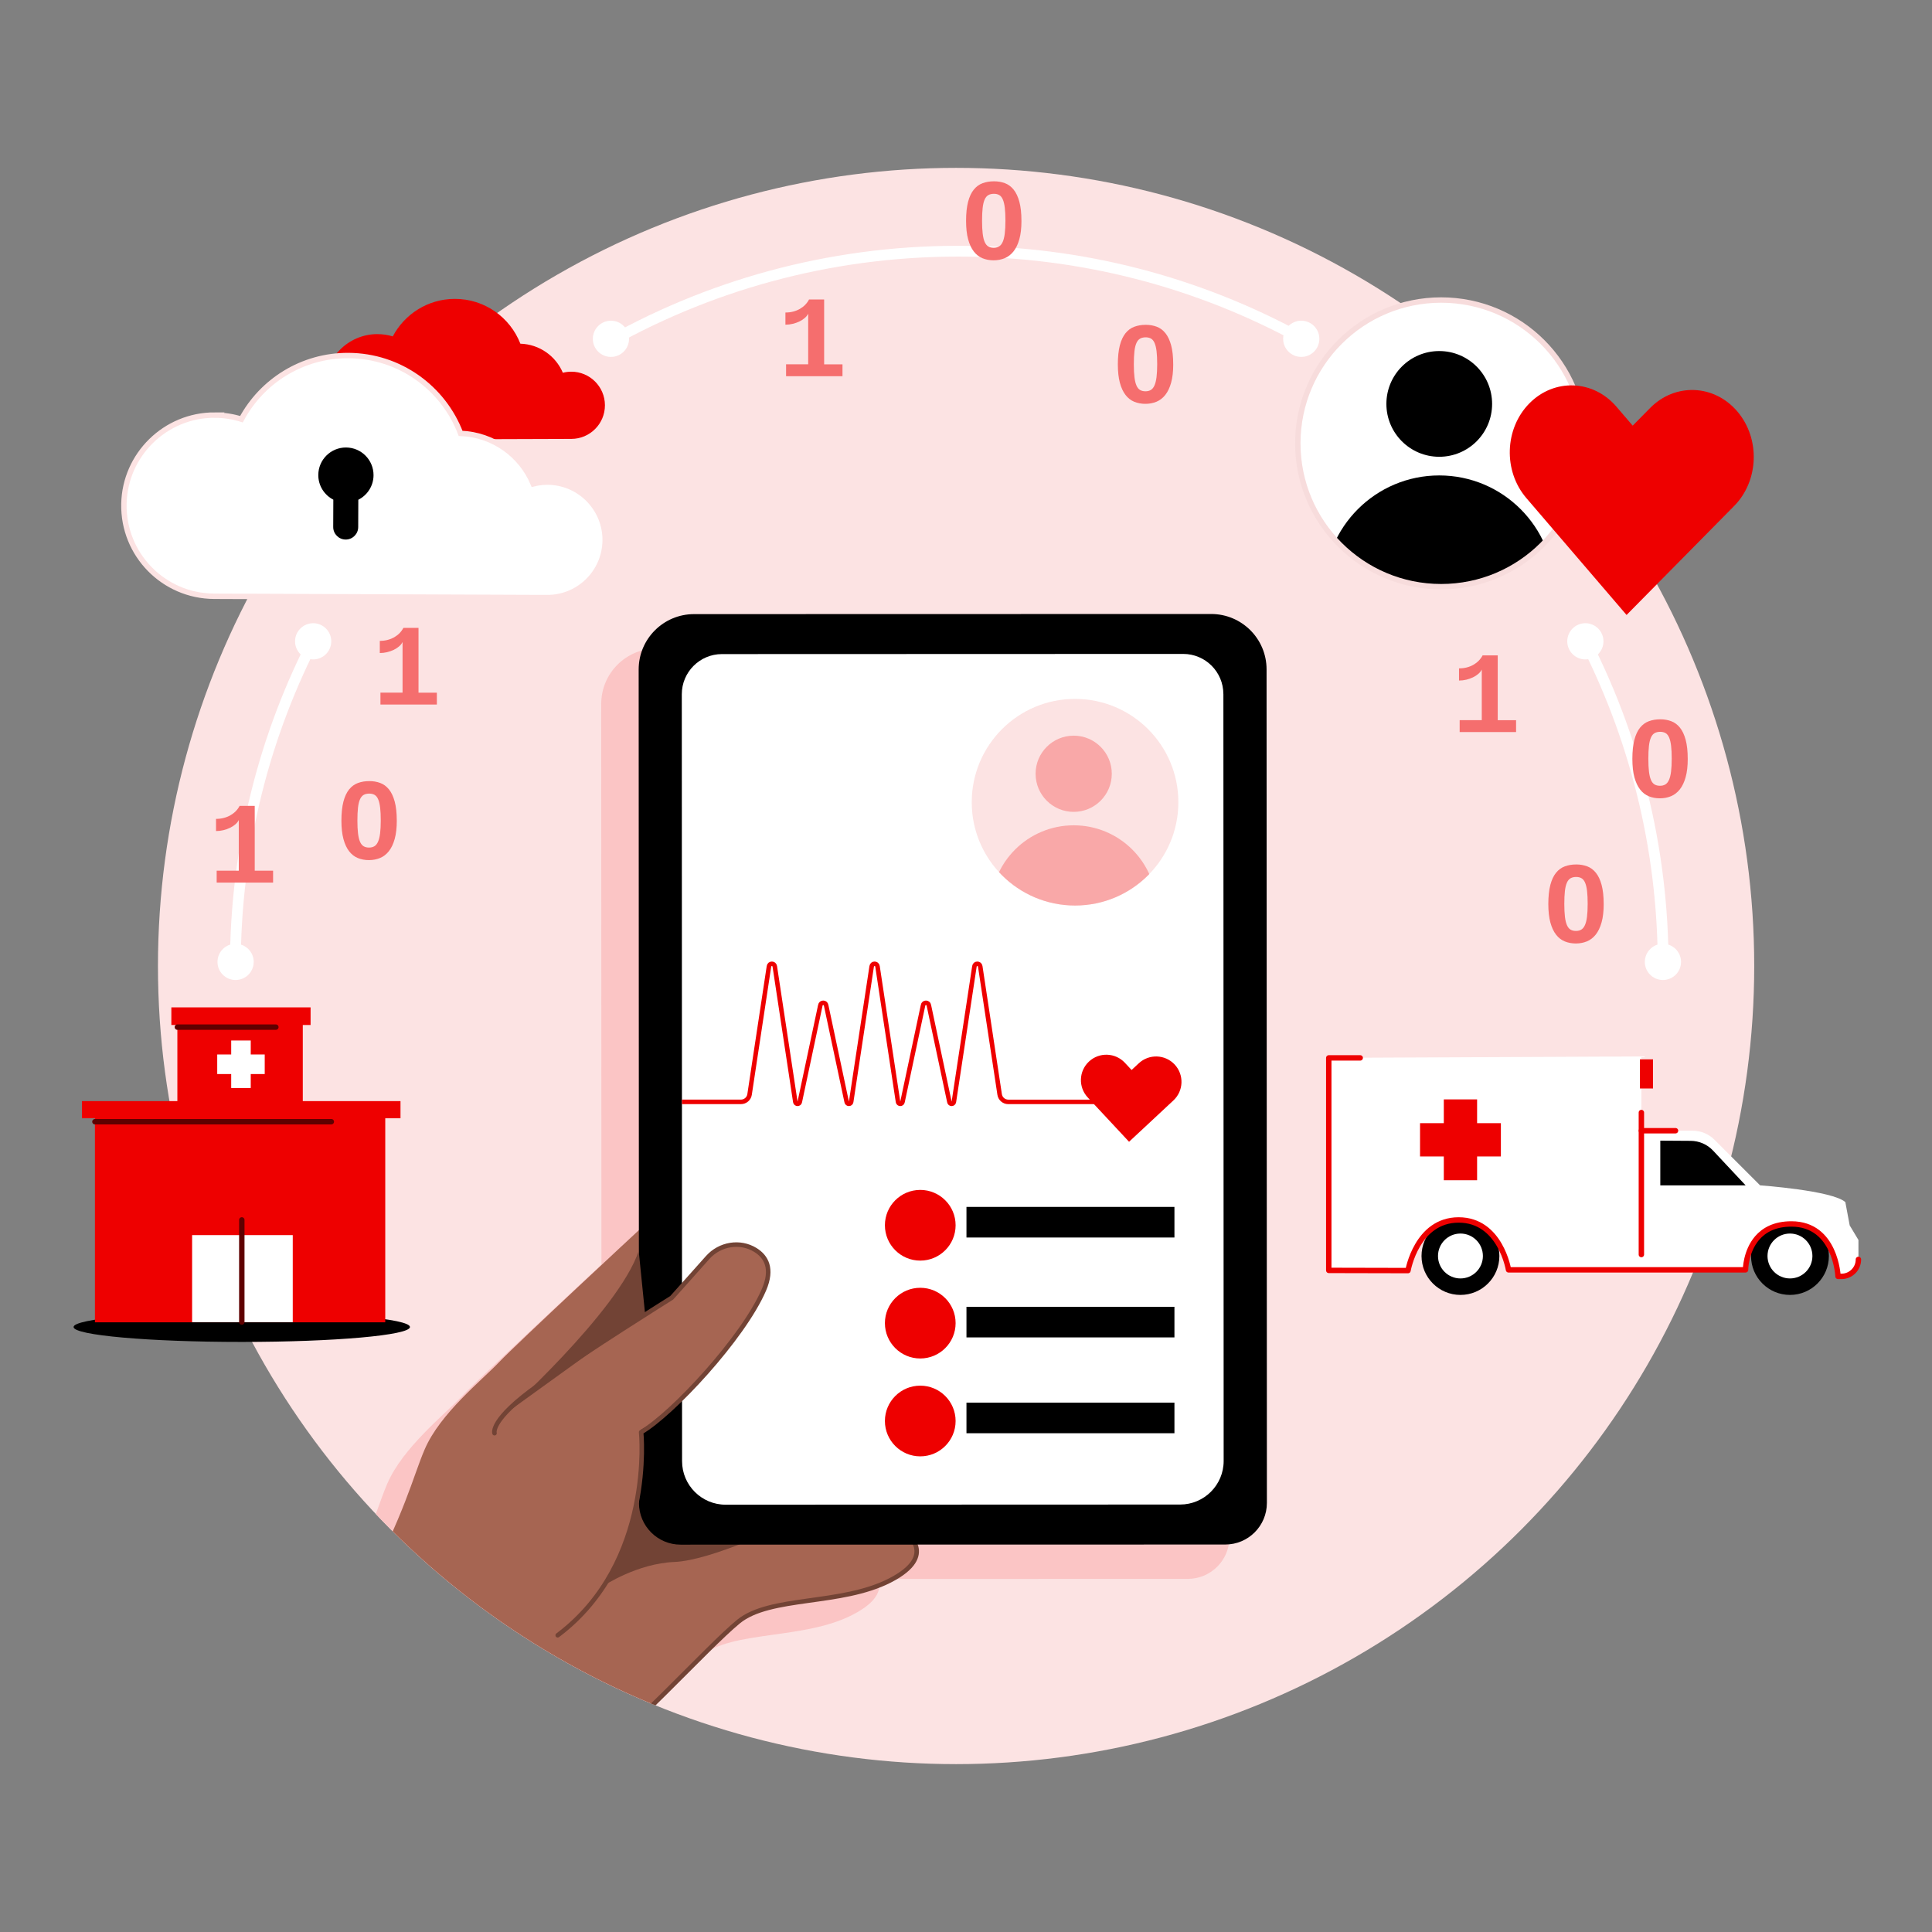
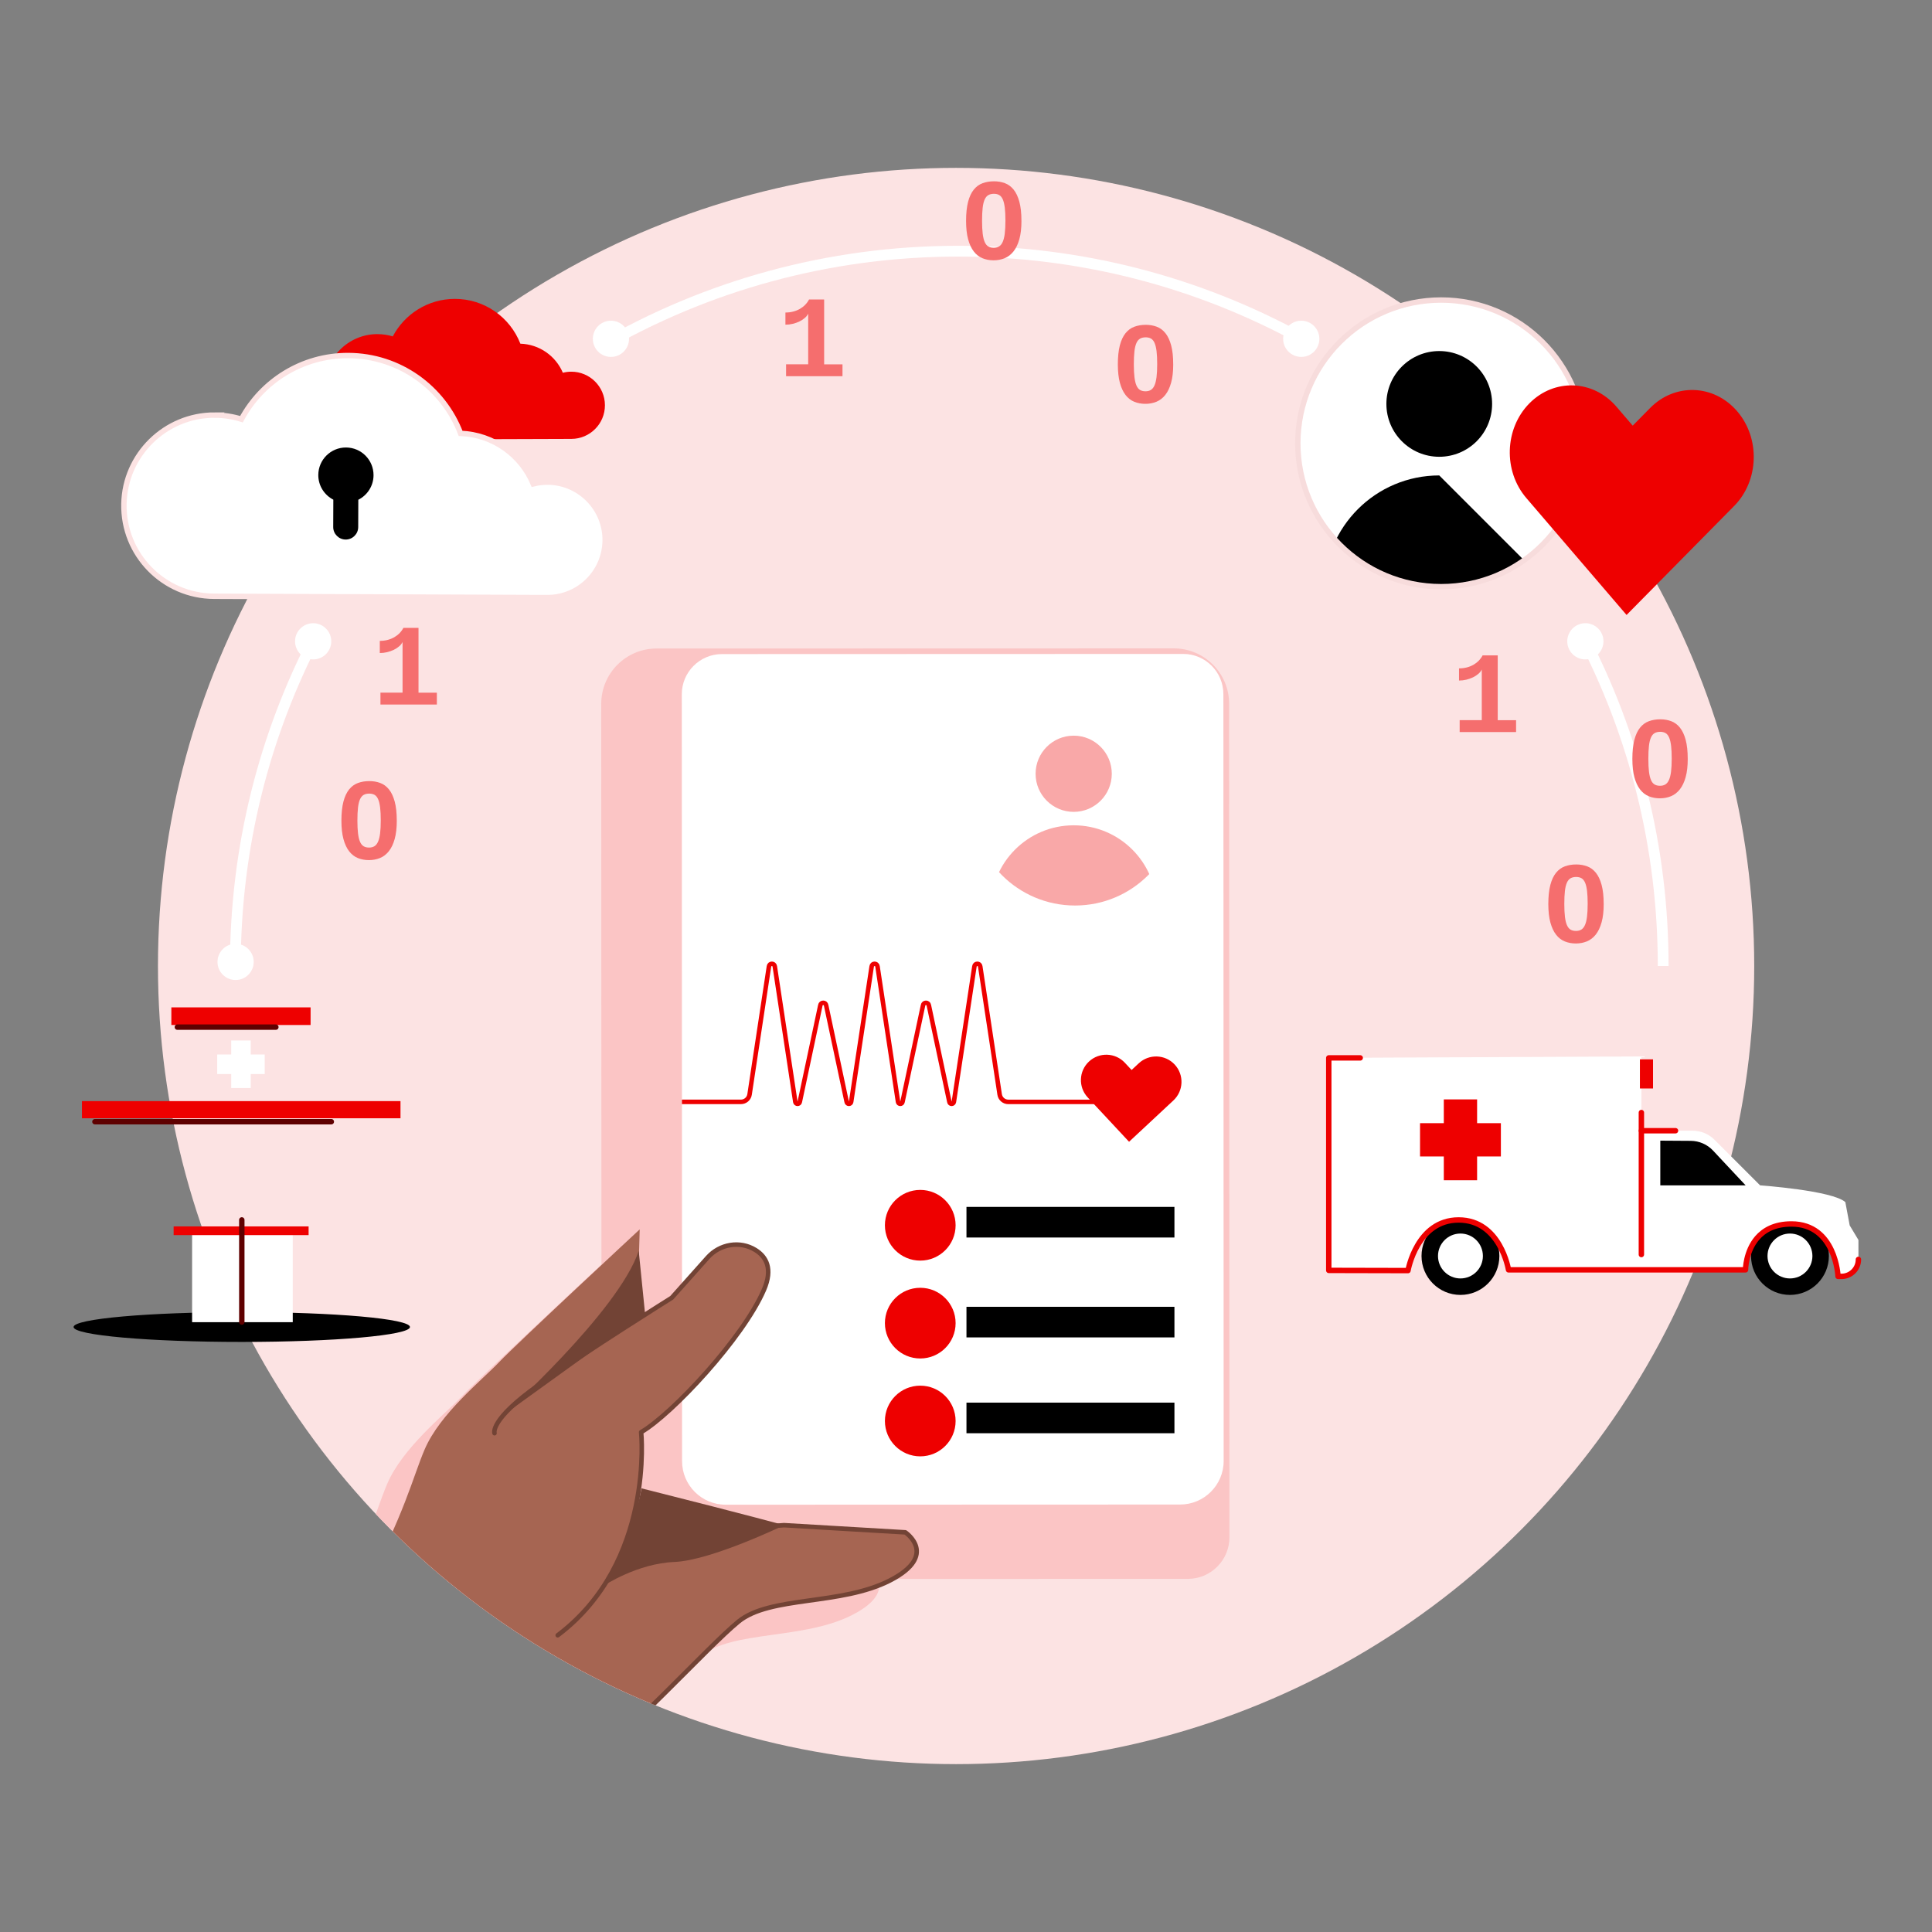
<svg xmlns="http://www.w3.org/2000/svg" id="Red_Ill." viewBox="0 0 1080 1080">
  <rect x="0" y="0" width="1080" height="1080" fill="#808080" stroke="none" />
  <title>Healthcare: connected data Illustration</title>
  <desc>healthcare, digital health, hospital, connected, data</desc>
  <defs>
    <style>.cls-1{stroke:#5f0000;}.cls-1,.cls-2,.cls-3,.cls-4,.cls-5,.cls-6,.cls-7,.cls-8{fill:none;}.cls-1,.cls-2,.cls-4,.cls-9,.cls-10,.cls-8{stroke-width:3.02px;}.cls-1,.cls-2,.cls-6,.cls-10,.cls-7,.cls-8{stroke-linecap:round;}.cls-1,.cls-6,.cls-10,.cls-8{stroke-linejoin:round;}.cls-2,.cls-3,.cls-4,.cls-11,.cls-9,.cls-7{stroke-miterlimit:10;}.cls-2,.cls-10,.cls-7,.cls-8{stroke:#e00;}.cls-3{stroke:#fff;stroke-width:6.03px;}.cls-4{stroke:#f7dcdc;}.cls-12{clip-path:url(#clippath);}.cls-5,.cls-13,.cls-14,.cls-15,.cls-16,.cls-17,.cls-18,.cls-19,.cls-20,.cls-21{stroke-width:0px;}.cls-6{stroke:#724335;}.cls-6,.cls-7{stroke-width:2.53px;}.cls-22{clip-path:url(#clippath-1);}.cls-23{clip-path:url(#clippath-3);}.cls-24{clip-path:url(#clippath-2);}.cls-11,.cls-9{stroke:#fce3e3;}.cls-11,.cls-9,.cls-10,.cls-19{fill:#fff;}.cls-14{fill:#f56e6e;}.cls-15{fill:#f9a8a8;}.cls-16{fill:#724335;}.cls-17{fill:#a66552;}.cls-18{fill:#fce3e3;}.cls-20{fill:#e00;}.cls-21{fill:#fbc5c5;}</style>
    <clipPath id="clippath">
      <circle class="cls-5" cx="805.61" cy="247.84" r="80.12" />
    </clipPath>
    <clipPath id="clippath-1">
      <circle class="cls-5" cx="534.46" cy="540" r="446.16" />
    </clipPath>
    <clipPath id="clippath-2">
      <path class="cls-5" d="M317.31,451.98h428.71c13.43,0,24.34,10.91,24.34,24.34v254.07c0,13.43-10.91,24.34-24.34,24.34h-428.71c-12.39,0-22.45-10.06-22.45-22.45v-257.84c0-12.39,10.06-22.45,22.45-22.45Z" transform="translate(1135.75 70.52) rotate(89.98)" />
    </clipPath>
    <clipPath id="clippath-3">
      <circle class="cls-5" cx="600.96" cy="448.44" r="57.75" />
    </clipPath>
  </defs>
  <circle class="cls-18" cx="534.46" cy="540" r="446.16" />
  <path class="cls-3" d="M131.56,540c0-66.74,16.36-129.66,45.29-184.97" />
  <path class="cls-20" d="M210.9,186.78c3.02-.01,5.93.44,8.67,1.27,6.55-12.42,19.57-20.92,34.6-20.97,16.71-.06,31.01,10.35,36.72,25.05,10.68.32,19.8,6.92,23.75,16.25,1.49-.39,3.06-.6,4.67-.6,10.38-.03,18.81,8.35,18.85,18.72.03,10.38-8.35,18.81-18.72,18.85-5.14.02-100.66.34-108.34.36-16.28.05-29.51-13.1-29.57-29.37-.05-16.28,13.1-29.51,29.37-29.57Z" />
  <path class="cls-9" d="M119.98,232.05c5.22.01,10.25.81,14.99,2.29,11.42-21.27,33.9-35.69,59.72-35.59,28.72.11,53.16,18.17,62.79,43.51,18.35.68,33.93,12.14,40.61,28.22,3.09-.78,6.36-1.11,9.73-.93,16.49.91,29.77,14.39,30.44,30.89.75,18.5-14.07,33.69-32.38,33.62-8.83-.04-172.99-.69-186.18-.74-28.24-.11-50.99-23.32-50.43-51.66.54-27.53,23.2-49.69,50.74-49.63Z" />
  <path class="cls-13" d="M208.81,265.65c.03-8.53-6.85-15.47-15.38-15.5-8.53-.03-15.47,6.85-15.5,15.38-.02,6.01,3.4,11.22,8.4,13.79l-.06,15.28c-.02,3.84,3.11,7,6.96,7.01,3.84.02,7-3.11,7.01-6.96l.06-15.28c5.02-2.53,8.49-7.71,8.51-13.72Z" />
  <g class="cls-12">
    <circle class="cls-11" cx="805.61" cy="247.84" r="80.12" />
-     <path class="cls-13" d="M804.55,265.77c-35.52,0-64.31,28.79-64.31,64.31h128.62c0-35.52-28.79-64.31-64.31-64.31Z" />
+     <path class="cls-13" d="M804.55,265.77c-35.52,0-64.31,28.79-64.31,64.31h128.62Z" />
    <circle class="cls-13" cx="804.55" cy="225.79" r="29.55" />
  </g>
  <circle class="cls-4" cx="805.61" cy="247.84" r="80.12" />
  <path class="cls-20" d="M909.26,343.77l50.39-51.05,9.75-9.88c13.91-14.1,14.68-37.79,1.71-52.92h0c-12.97-15.13-34.76-15.96-48.67-1.86l-9.75,9.88-9.09-10.6c-12.97-15.13-34.76-15.96-48.67-1.86h0c-13.91,14.1-14.68,37.79-1.71,52.92l9.09,10.6,46.96,54.78" />
  <circle class="cls-19" cx="131.7" cy="537.71" r="10.12" />
  <circle class="cls-19" cx="175.06" cy="358.5" r="10.12" />
  <path class="cls-3" d="M929.73,540c0-66.74-16.36-129.66-45.29-184.97" />
-   <circle class="cls-19" cx="929.59" cy="537.71" r="10.12" />
  <circle class="cls-19" cx="886.23" cy="358.5" r="10.12" />
  <path class="cls-3" d="M335.85,193.92c58.8-34.03,127.07-53.51,199.89-53.51,68.96,0,133.85,17.47,190.47,48.23" />
  <circle class="cls-19" cx="727.41" cy="189.4" r="10.12" />
  <circle class="cls-19" cx="341.52" cy="189.4" r="10.12" />
  <circle class="cls-13" cx="1000.6" cy="702.11" r="21.76" />
  <circle class="cls-19" cx="1000.6" cy="702.11" r="12.55" />
  <circle class="cls-13" cx="816.4" cy="702.11" r="21.76" />
  <path class="cls-19" d="M787.09,710.25s4.89-28.3,28.3-28.3c23.41,0,27.89,27.89,27.89,27.89h75.08s57.41,0,57.41,0c0,0,.03-25.65,25.65-25.65s26.06,29.31,26.06,29.31h1.92c5.24,0,9.48-4.25,9.48-9.48v-10.87s-4.89-8.14-4.89-8.14l-2.44-13.03c-7.33-6.51-47.64-9.36-47.64-9.36l-25.49-25.49c-3.23-3.23-7.61-5.05-12.19-5.05h-28.69v-41.53s-174.74.81-174.74.81v118.79c.63,0,44.29.1,44.29.1Z" />
  <circle class="cls-19" cx="816.4" cy="702.11" r="12.55" />
  <path class="cls-13" d="M975.81,662.62l-18.2-19.43c-3.23-3.45-7.74-5.42-12.47-5.45l-17.02-.11v24.99s47.69,0,47.69,0Z" />
  <rect class="cls-20" x="916.72" y="592.18" width="7.33" height="16.29" transform="translate(1840.77 1200.65) rotate(-180)" />
  <line class="cls-10" x1="917.54" y1="621.92" x2="917.54" y2="701.3" />
  <polygon class="cls-20" points="839 627.86 825.71 627.86 825.71 614.57 807.1 614.57 807.1 627.86 793.81 627.86 793.81 646.47 807.1 646.47 807.1 659.76 825.71 659.76 825.71 646.47 839 646.47 839 627.86" />
  <path class="cls-8" d="M1038.87,704.03c0,5.24-4.25,9.48-9.48,9.48h-1.92s-1.23-29.31-26.06-29.31c-9.4,0-15.36,3.46-19.13,7.83-6.51,7.54-6.52,17.82-6.52,17.82h-57.41s-75.08,0-75.08,0c0,0-4.48-27.89-27.89-27.89-23.41,0-28.3,28.3-28.3,28.3,0,0-43.66-.1-44.29-.1v-118.79h17.58" />
  <line class="cls-2" x1="936.62" y1="632.08" x2="917.54" y2="632.08" />
-   <path class="cls-14" d="M121.12,493.35v-6.64h12.36v-28.31c-.4.85-1.03,1.65-1.89,2.4s-1.85,1.4-2.99,1.95c-1.13.55-2.37.99-3.72,1.32-1.35.33-2.72.49-4.12.49v-6.8c1.57,0,3.03-.18,4.39-.54,1.36-.36,2.6-.86,3.72-1.51s2.11-1.41,2.97-2.3c.86-.89,1.56-1.86,2.11-2.92h8.45v36.23h10.26v6.64h-31.55Z" />
  <path class="cls-14" d="M221.81,458.72c0,4.05-.39,7.47-1.18,10.28-.78,2.81-1.87,5.08-3.26,6.83s-3.03,3.01-4.93,3.8c-1.9.78-3.97,1.18-6.21,1.18s-4.31-.39-6.2-1.16c-1.89-.77-3.51-2.03-4.86-3.78-1.36-1.75-2.42-4.03-3.18-6.83s-1.14-6.24-1.14-10.31.38-7.81,1.13-10.65c.75-2.84,1.82-5.11,3.19-6.8,1.38-1.69,3.02-2.89,4.94-3.59,1.92-.7,4.04-1.05,6.37-1.05,2.18,0,4.21.35,6.09,1.05,1.87.7,3.5,1.9,4.86,3.59,1.37,1.69,2.44,3.96,3.21,6.8.77,2.84,1.16,6.39,1.16,10.65ZM212.85,458.72c0-2.92-.12-5.35-.35-7.28-.23-1.93-.6-3.47-1.11-4.64s-1.17-1.99-1.99-2.46-1.81-.71-2.97-.71c-1.25,0-2.3.24-3.15.73s-1.53,1.31-2.05,2.48-.89,2.72-1.11,4.66c-.22,1.94-.33,4.35-.33,7.23s.12,5.22.35,7.15c.23,1.93.6,3.48,1.11,4.66s1.18,2.01,2,2.51c.83.5,1.84.75,3.05.75s2.16-.25,2.99-.75c.83-.5,1.5-1.33,2.03-2.51.53-1.18.92-2.73,1.16-4.66.24-1.93.37-4.31.37-7.15Z" />
  <path class="cls-14" d="M212.67,393.84v-6.64h12.36v-28.31c-.4.85-1.03,1.65-1.89,2.4s-1.85,1.4-2.99,1.95-2.37.99-3.72,1.32-2.72.49-4.12.49v-6.8c1.57,0,3.03-.18,4.39-.54s2.6-.86,3.72-1.51c1.12-.65,2.11-1.41,2.97-2.3s1.56-1.86,2.11-2.92h8.45v36.23h10.26v6.64h-31.55Z" />
  <path class="cls-14" d="M896.48,505.32c0,4.05-.39,7.47-1.18,10.28s-1.87,5.08-3.26,6.83-3.03,3.01-4.93,3.8c-1.9.78-3.97,1.18-6.21,1.18s-4.31-.39-6.2-1.16c-1.89-.77-3.51-2.03-4.86-3.78-1.36-1.75-2.42-4.03-3.18-6.83-.76-2.81-1.14-6.24-1.14-10.31s.38-7.81,1.13-10.65c.75-2.84,1.82-5.11,3.19-6.8,1.38-1.69,3.02-2.89,4.94-3.59,1.92-.7,4.04-1.05,6.37-1.05,2.18,0,4.21.35,6.09,1.05,1.87.7,3.5,1.9,4.86,3.59,1.37,1.69,2.44,3.96,3.21,6.8.77,2.84,1.16,6.39,1.16,10.65ZM887.52,505.32c0-2.92-.12-5.35-.35-7.28-.23-1.93-.6-3.47-1.11-4.64s-1.17-1.99-1.99-2.46-1.81-.71-2.97-.71c-1.25,0-2.3.24-3.15.73-.85.49-1.53,1.31-2.05,2.48-.52,1.17-.89,2.72-1.11,4.66-.22,1.94-.33,4.35-.33,7.23s.12,5.22.35,7.15.6,3.48,1.11,4.66c.51,1.18,1.18,2.01,2,2.51.83.5,1.84.75,3.05.75s2.16-.25,2.99-.75c.83-.5,1.5-1.33,2.03-2.51s.92-2.73,1.16-4.66.37-4.31.37-7.15Z" />
  <path class="cls-14" d="M815.96,409.22v-6.64h12.36v-28.31c-.4.85-1.03,1.65-1.89,2.4-.86.75-1.85,1.4-2.99,1.95s-2.37.99-3.72,1.32-2.72.49-4.12.49v-6.8c1.57,0,3.03-.18,4.39-.54s2.6-.86,3.72-1.51c1.12-.65,2.11-1.41,2.97-2.3.86-.89,1.56-1.86,2.11-2.92h8.45v36.23h10.26v6.64h-31.55Z" />
  <path class="cls-14" d="M655.84,203.66c0,4.05-.39,7.47-1.18,10.28-.78,2.81-1.87,5.08-3.26,6.83-1.39,1.75-3.03,3.01-4.93,3.8s-3.97,1.18-6.21,1.18-4.31-.39-6.2-1.16c-1.89-.77-3.51-2.03-4.86-3.78-1.36-1.75-2.42-4.03-3.18-6.83-.76-2.81-1.14-6.24-1.14-10.31s.38-7.81,1.13-10.65c.75-2.84,1.82-5.11,3.19-6.8s3.02-2.89,4.94-3.59c1.92-.7,4.04-1.05,6.37-1.05,2.18,0,4.21.35,6.09,1.05,1.87.7,3.5,1.9,4.86,3.59s2.44,3.96,3.21,6.8c.77,2.84,1.16,6.39,1.16,10.65ZM646.88,203.66c0-2.92-.12-5.35-.35-7.28-.23-1.93-.6-3.47-1.11-4.64s-1.17-1.99-1.99-2.46-1.81-.71-2.97-.71c-1.25,0-2.3.24-3.15.73-.85.49-1.53,1.31-2.05,2.48-.52,1.17-.89,2.72-1.11,4.66s-.33,4.35-.33,7.23.12,5.22.35,7.15c.23,1.93.6,3.48,1.11,4.66.51,1.18,1.18,2.01,2,2.51s1.84.75,3.05.75,2.16-.25,2.99-.75,1.5-1.33,2.03-2.51.92-2.73,1.16-4.66.37-4.31.37-7.15Z" />
  <path class="cls-14" d="M439.42,210.29v-6.64h12.36v-28.31c-.4.85-1.03,1.65-1.89,2.4s-1.85,1.4-2.99,1.95c-1.13.55-2.37.99-3.72,1.32s-2.72.49-4.12.49v-6.8c1.57,0,3.03-.18,4.39-.54s2.6-.86,3.72-1.51c1.12-.65,2.11-1.41,2.97-2.3.86-.89,1.56-1.86,2.11-2.92h8.45v36.23h10.26v6.64h-31.55Z" />
  <path class="cls-14" d="M943.46,424.18c0,4.05-.39,7.47-1.18,10.28s-1.87,5.08-3.26,6.83c-1.39,1.75-3.03,3.01-4.93,3.8-1.9.78-3.97,1.18-6.21,1.18s-4.31-.39-6.2-1.16-3.51-2.03-4.86-3.78-2.42-4.03-3.18-6.83c-.76-2.81-1.14-6.24-1.14-10.31s.38-7.81,1.13-10.65,1.82-5.11,3.19-6.8c1.38-1.69,3.02-2.89,4.94-3.59,1.92-.7,4.04-1.05,6.37-1.05,2.18,0,4.21.35,6.09,1.05,1.87.7,3.5,1.9,4.86,3.59,1.37,1.69,2.44,3.96,3.21,6.8.77,2.84,1.16,6.39,1.16,10.65ZM934.5,424.18c0-2.92-.12-5.35-.35-7.28-.23-1.93-.6-3.47-1.11-4.64-.51-1.17-1.17-1.99-1.99-2.46s-1.81-.71-2.97-.71c-1.25,0-2.3.24-3.15.73-.85.49-1.53,1.31-2.05,2.48s-.89,2.72-1.11,4.66c-.22,1.94-.33,4.35-.33,7.23s.12,5.22.35,7.15c.23,1.93.6,3.48,1.11,4.66.51,1.18,1.18,2.01,2,2.51s1.84.75,3.05.75,2.16-.25,2.99-.75,1.5-1.33,2.03-2.51.92-2.73,1.16-4.66.37-4.31.37-7.15Z" />
  <path class="cls-14" d="M571,123.43c0,4.05-.39,7.47-1.18,10.28-.78,2.81-1.87,5.08-3.26,6.83s-3.03,3.01-4.93,3.8c-1.9.78-3.97,1.18-6.21,1.18s-4.31-.39-6.2-1.16c-1.89-.77-3.51-2.03-4.86-3.78-1.36-1.75-2.42-4.03-3.18-6.83-.76-2.81-1.14-6.24-1.14-10.31s.38-7.81,1.13-10.65c.75-2.84,1.82-5.11,3.19-6.8,1.38-1.69,3.02-2.89,4.94-3.59,1.92-.7,4.04-1.05,6.37-1.05,2.18,0,4.21.35,6.09,1.05,1.87.7,3.5,1.9,4.86,3.59,1.37,1.69,2.44,3.96,3.21,6.8.77,2.84,1.16,6.39,1.16,10.65ZM562.04,123.43c0-2.92-.12-5.35-.35-7.28-.23-1.93-.6-3.47-1.11-4.64s-1.17-1.99-1.99-2.46c-.82-.48-1.81-.71-2.97-.71-1.25,0-2.3.24-3.15.73s-1.53,1.31-2.05,2.48c-.52,1.17-.89,2.72-1.11,4.66s-.33,4.35-.33,7.23.12,5.22.35,7.15.6,3.48,1.11,4.66c.51,1.18,1.18,2.01,2,2.51.83.5,1.84.75,3.05.75s2.16-.25,2.99-.75c.83-.5,1.5-1.33,2.03-2.51s.92-2.73,1.16-4.66c.24-1.93.37-4.31.37-7.15Z" />
  <ellipse class="cls-13" cx="135.15" cy="741.81" rx="94.02" ry="8.34" />
-   <polygon class="cls-20" points="169.26 616.41 169.26 568.07 99.15 568.07 99.15 616.41 53.06 616.41 53.06 739.18 215.36 739.18 215.36 616.41 169.26 616.41" />
  <polygon class="cls-19" points="147.98 589.46 140.17 589.46 140.17 581.65 129.24 581.65 129.24 589.46 121.43 589.46 121.43 600.4 129.24 600.4 129.24 608.21 140.17 608.21 140.17 600.4 147.98 600.4 147.98 589.46" />
  <rect class="cls-20" x="45.81" y="615.53" width="178.07" height="9.59" />
  <rect class="cls-20" x="95.79" y="563.13" width="77.83" height="9.85" />
  <rect class="cls-19" x="107.39" y="686.91" width="56.26" height="52.2" />
  <rect class="cls-20" x="97.06" y="685.57" width="75.45" height="4.87" />
  <line class="cls-1" x1="53.06" y1="627.04" x2="185.21" y2="627.04" />
  <line class="cls-1" x1="135.17" y1="681.94" x2="135.17" y2="739.04" />
  <line class="cls-1" x1="99.15" y1="574.17" x2="154.21" y2="574.17" />
  <g class="cls-22">
    <path class="cls-21" d="M687.09,393.39c0-17.09-13.87-30.95-30.96-30.94l-289.09.07c-17.1,0-30.95,13.87-30.95,30.97l.12,313.4c-6.05,5.62-68.78,63.93-78.09,73.73-9.78,10.29-32.98,28.64-41.64,48.8-6.7,15.58-10.97,35.83-34.87,80.3-28.02,52.14-62.47,68.67-62.47,68.67l109.86,165.79s47.01-117.96,73.94-136.14c26.93-18.18,71.22-67.82,88.93-82.33,17.71-14.51,57.29-8.91,84.76-23.04,14.97-7.7,16.15-14.99,14.13-20.03l173.25-.04c12.85,0,23.26-10.42,23.26-23.27l-.18-465.96Z" />
    <path class="cls-17" d="M140.06,959.17s34.45-16.53,62.47-68.67c23.9-44.47,28.17-64.72,34.87-80.3,8.67-20.16,31.86-38.5,41.64-48.8,9.78-10.29,78.56-74.17,78.56-74.17l-1.38,47.51s18.05-2.91,22.67-10.08,23.26-27.39,23.26-27.39c0,0,42.55-3.05,15.77,34.29-26.78,37.33-58.14,65.82-58.14,65.82l-3.77,44.19,47.12,11.14,12.34,1.5,22.84-1.61,67.77,4s18.94,12.75-8.53,26.87c-27.47,14.13-67.05,8.52-84.76,23.04-17.71,14.51-62.01,64.15-88.93,82.33-26.92,18.18-73.94,136.14-73.94,136.14l-109.86-165.79Z" />
    <path class="cls-6" d="M356.01,841.56l47.12,11.14,12.34,1.5,22.84-1.61,67.77,4s18.94,12.75-8.53,26.87c-27.47,14.13-67.05,8.52-84.76,23.04-17.71,14.51-62.01,64.15-88.93,82.33-26.92,18.18-73.94,136.14-73.94,136.14l-109.86-165.79" />
    <path class="cls-16" d="M337.65,886.32s18.69-12.35,39.3-13.17c20.61-.82,61.36-20.56,61.36-20.56,0,0-15.65-4.45-79.7-20.6,0,0-2.13,12.57-8.21,28.33-6.08,15.76-12.75,25.99-12.75,25.99Z" />
-     <path class="cls-13" d="M684.94,863.4l-304.48.07c-12.85,0-23.26-10.41-23.27-23.25l1.48-35.07-1.5-32.32-.15-398.56c0-17.1,13.85-30.96,30.95-30.97l289.09-.07c17.09,0,30.96,13.85,30.96,30.94l.18,465.96c0,12.85-10.41,23.27-23.26,23.27Z" />
    <path class="cls-19" d="M317.31,451.98h428.71c13.43,0,24.34,10.91,24.34,24.34v254.07c0,13.43-10.91,24.34-24.34,24.34h-428.71c-12.39,0-22.45-10.06-22.45-22.45v-257.84c0-12.39,10.06-22.45,22.45-22.45Z" transform="translate(1135.75 70.52) rotate(89.98)" />
    <path class="cls-17" d="M345.24,744.66l29.6-18.65s20.28-24.49,27.31-27.94c7.03-3.45,29.25-3.22,27.25,13.86-1.69,14.4-43.86,79.61-82.71,92.77-39.07,13.24-1.45-60.05-1.45-60.05Z" />
    <path class="cls-6" d="M276.44,801.16s-2.93-7.37,24.55-26.84c27.48-19.47,74.5-48.84,74.5-48.84l20.12-22.54c6.78-7.59,18.1-9.54,26.73-4.15,5.96,3.72,9.83,10.35,4.73,22.19-11.66,27.05-51.34,69.51-68.67,79.61,0,0,7.59,72.76-46.64,113.54" />
    <path class="cls-16" d="M357.05,699.24c-11.3,33.98-76.46,92.37-76.46,92.37l79.96-57.67-3.5-34.7Z" />
    <circle class="cls-20" cx="514.43" cy="684.93" r="19.76" />
    <circle class="cls-20" cx="514.43" cy="739.64" r="19.76" />
    <circle class="cls-20" cx="514.43" cy="794.35" r="19.76" />
    <g class="cls-24">
      <path class="cls-7" d="M362.83,615.95h51.37c2.41,0,4.46-1.76,4.82-4.14l10.84-71.64c.28-1.86,2.97-1.86,3.25,0l11.47,75.79c.22,1.44,2.3,1.44,2.52,0l11.47-53.99c.28-1.86,2.97-1.86,3.25,0l11.47,53.99c.22,1.44,2.3,1.44,2.52,0l11.47-75.79c.28-1.86,2.97-1.86,3.25,0l11.47,75.79c.22,1.44,2.3,1.44,2.52,0l11.47-53.99c.28-1.86,2.97-1.86,3.25,0l11.47,53.99c.22,1.44,2.3,1.44,2.52,0l11.48-75.79c.28-1.86,2.97-1.86,3.25,0l10.85,71.65c.36,2.38,2.41,4.14,4.82,4.14h68.71" />
    </g>
    <path class="cls-20" d="M656.66,595.09h0c-5.35-5.74-14.33-6.05-20.07-.71l-4.02,3.75-3.75-4.02c-5.35-5.74-14.33-6.05-20.07-.71h0c-5.74,5.35-6.05,14.33-.71,20.07l3.75,4.02,19.36,20.77,20.77-19.36,4.02-3.75c5.74-5.35,6.05-14.33.71-20.07Z" />
    <rect class="cls-13" x="540.26" y="674.67" width="116.26" height="17.1" />
    <rect class="cls-13" x="540.26" y="730.52" width="116.26" height="17.1" />
    <rect class="cls-13" x="540.26" y="784.09" width="116.26" height="17.1" />
-     <circle class="cls-18" cx="600.96" cy="448.44" r="57.75" />
    <g class="cls-23">
      <path class="cls-15" d="M600.2,461.35c-25.6,0-46.35,20.75-46.35,46.35h92.71c0-25.6-20.75-46.35-46.35-46.35Z" />
      <circle class="cls-15" cx="600.2" cy="432.54" r="21.3" />
    </g>
  </g>
</svg>